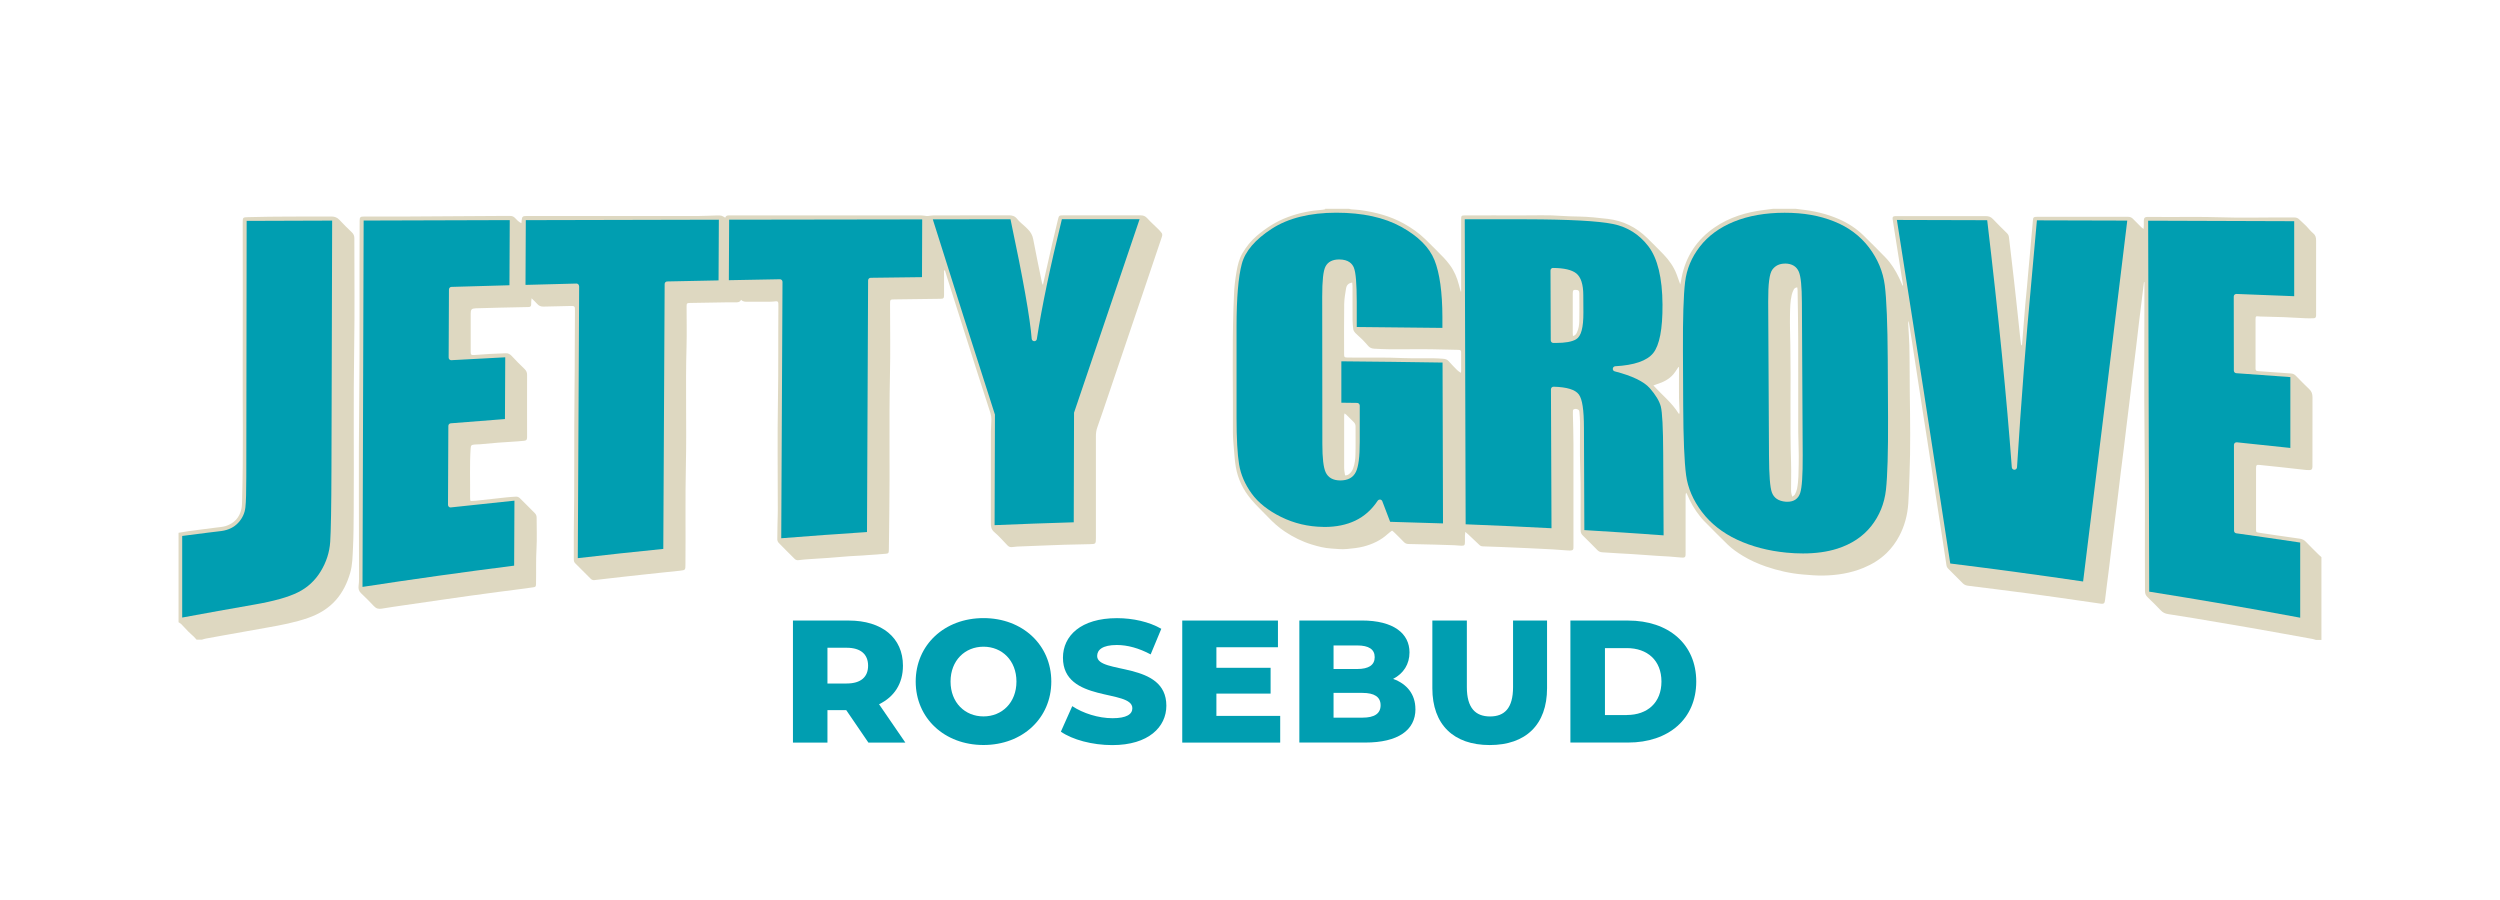
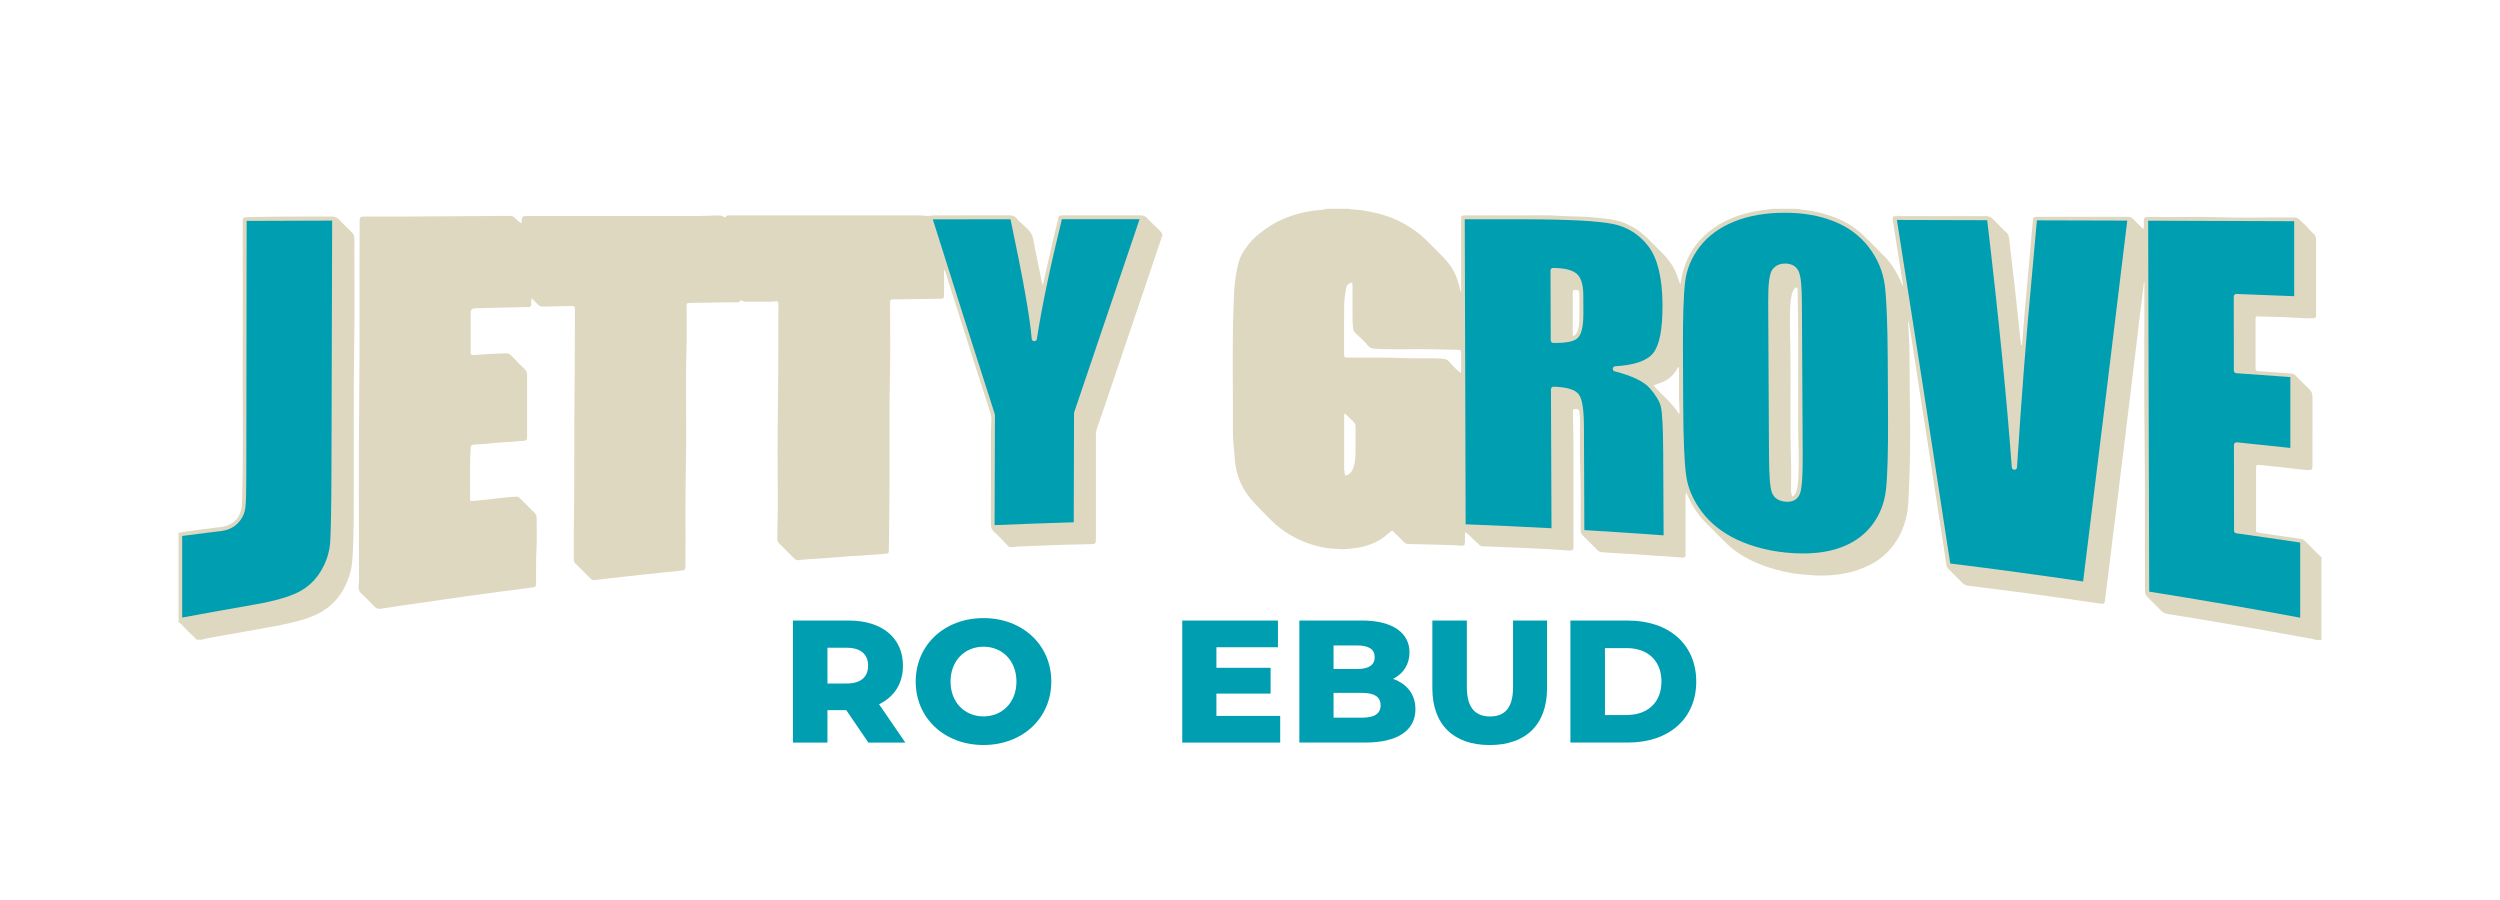
<svg xmlns="http://www.w3.org/2000/svg" id="Layer_2" data-name="Layer 2" viewBox="0 0 500 180">
  <defs>
    <style>
      .cls-1 {
        fill: #009eb1;
      }

      .cls-2 {
        fill: #ded8c1;
      }
    </style>
  </defs>
  <g>
    <path class="cls-2" d="M265,41.76c1.6,0,3.2,0,4.8,0,.17.04.34.1.52.11.6.06,1.2.07,1.79.15,3.03.43,5.95,1.19,8.65,2.69,1.58.88,3.05,1.91,4.34,3.17,1.23,1.2,2.44,2.42,3.64,3.65.44.46.85.96,1.23,1.47.88,1.19,1.44,2.53,1.81,3.96.12.45.24.9.36,1.35.03,0,.06-.01.09-.02v-.71c0-4.58,0-9.16,0-13.73,0-.7.06-.76.74-.77.12,0,.24,0,.36,0,3.62,0,7.24-.02,10.85,0,2.72.02,5.43-.12,8.15.1,1.15.09,2.31.1,3.47.13,1.94.04,3.86.24,5.78.47,3.05.37,5.65,1.65,7.83,3.79,1.11,1.09,2.22,2.19,3.3,3.31,1.13,1.18,2.06,2.49,2.64,4.04.24.65.47,1.31.7,1.96.14-.45.18-.91.27-1.35.83-4.27,3.07-7.64,6.65-10.08,2.95-2.01,6.28-3.01,9.8-3.45.61-.08,1.22-.16,1.83-.24,1.52,0,3.04,0,4.56,0,.35.05.71.1,1.06.14,2.62.28,5.16.87,7.58,1.93,1.81.79,3.45,1.85,4.87,3.23,1.5,1.47,2.99,2.95,4.45,4.46,1.13,1.17,1.98,2.56,2.69,4.02.26.53.48,1.08.71,1.62.07-.09.08-.16.07-.23-.14-.91-.29-1.82-.43-2.72-.43-2.74-.87-5.49-1.3-8.23-.11-.71-.23-1.42-.33-2.13-.06-.45.05-.59.49-.63.16-.01.32,0,.48,0,1.02,0,2.04,0,3.06,0,4.86,0,9.72,0,14.58,0,.58,0,1.02.14,1.43.57.9.96,1.85,1.88,2.79,2.81.24.23.39.49.43.83.18,1.65.39,3.29.58,4.94.15,1.29.3,2.58.45,3.87.14,1.21.26,2.42.4,3.63.13,1.23.27,2.46.4,3.69.15,1.39.29,2.78.44,4.17.05.46.12.91.18,1.37.13-.08.16-.15.17-.22.08-.97.16-1.95.24-2.92.04-.56.09-1.11.13-1.67.09-1.13.18-2.27.28-3.4.1-1.11.22-2.22.32-3.34.1-1.05.19-2.11.28-3.16.11-1.17.21-2.34.32-3.52.1-1.07.19-2.15.28-3.22.1-1.15.23-2.3.31-3.46.05-.73.13-.83.86-.83,6.06,0,12.12,0,18.17,0,.41,0,.73.12,1.01.42.55.58,1.12,1.14,1.69,1.7.1.1.23.18.41.31.02-.24.05-.4.05-.55,0-.4,0-.8.01-1.2.02-.48.19-.63.67-.66.2-.01.4,0,.6,0,4.92.07,9.83-.08,14.75.09,3.37.12,6.76.02,10.14.02,1.3,0,2.6,0,3.9,0,.38,0,.7.09.98.36.47.46.97.88,1.44,1.35.46.47.85,1.02,1.36,1.43.51.41.61.87.61,1.47-.01,4.84,0,9.68,0,14.52,0,.16,0,.32,0,.48-.03.42-.14.54-.55.55-.52.02-1.04.02-1.56,0-1.45-.07-2.91-.16-4.36-.22-1.58-.06-3.15-.09-4.73-.13-.08,0-.16-.01-.24-.02-.62-.07-.65-.04-.67.57,0,.08,0,.16,0,.24,0,3.08,0,6.16,0,9.24,0,.14,0,.28,0,.42.03.36.11.44.49.47,1.11.08,2.23.16,3.34.24,1.07.08,2.15.17,3.22.23.44.02.75.19,1.04.49.87.89,1.73,1.78,2.63,2.63.5.46.67.97.67,1.64-.02,4.48-.01,8.96-.01,13.44,0,.16,0,.32,0,.48-.04.51-.16.64-.66.65-.22,0-.44-.01-.66-.03-1.65-.18-3.29-.37-4.94-.55-1.43-.16-2.86-.3-4.29-.45-.59-.07-.73.02-.73.62,0,4.08,0,8.16,0,12.24,0,.56.03.6.6.69,1.24.2,2.49.38,3.73.56,1.48.22,2.96.44,4.45.64.48.07.85.27,1.19.62.84.88,1.71,1.73,2.58,2.59.17.17.36.32.53.48v16.56h-1.08c-.25-.07-.49-.16-.75-.21-4.19-.75-8.38-1.52-12.57-2.25-3.68-.64-7.37-1.26-11.05-1.88-1.73-.29-3.47-.57-5.21-.83-.6-.09-1.08-.32-1.5-.77-.85-.9-1.73-1.77-2.63-2.63-.34-.33-.49-.68-.5-1.16-.06-10.04.05-20.07-.08-30.11-.13-10.38-.03-20.76-.03-31.14v-.64c-.08.05-.11.11-.11.16-.19,1.55-.38,3.09-.57,4.64-.13,1.03-.26,2.06-.38,3.09-.22,1.84-.43,3.69-.65,5.53-.22,1.84-.46,3.69-.68,5.53-.18,1.45-.35,2.89-.52,4.34-.22,1.82-.45,3.65-.67,5.47-.18,1.47-.35,2.93-.53,4.4-.22,1.74-.45,3.49-.66,5.23-.26,2.1-.5,4.2-.76,6.3-.26,2.12-.54,4.24-.8,6.36-.26,2.12-.5,4.24-.77,6.36-.26,2.1-.55,4.2-.79,6.3-.06.56-.25.74-.81.66-2.87-.41-5.73-.83-8.6-1.24-1.82-.26-3.64-.52-5.46-.76-2.3-.31-4.59-.6-6.89-.89-1.84-.23-3.69-.46-5.53-.69-.42-.05-.81-.16-1.13-.48-.96-.99-1.94-1.96-2.92-2.93-.21-.21-.33-.43-.37-.73-.24-1.6-.49-3.2-.73-4.8-.55-3.59-1.11-7.19-1.66-10.78-.48-3.1-.95-6.2-1.43-9.3-.31-1.99-.63-3.99-.94-5.98-.48-3.1-.96-6.2-1.43-9.3-.26-1.66-.51-3.32-.77-4.98-.19-1.24-.4-2.48-.6-3.71-.09.25-.1.5-.08.75.07,1.37.18,2.75.22,4.12.08,3.2.05,6.39.09,9.59.07,5.47.16,10.95-.06,16.43-.07,1.87-.11,3.75-.24,5.62-.16,2.31-.73,4.49-1.81,6.53-.67,1.26-1.51,2.41-2.53,3.4-1.33,1.29-2.9,2.25-4.62,2.96-2.59,1.07-5.3,1.49-8.08,1.54-1.33.02-2.67-.1-4-.21-2.54-.21-5.02-.77-7.43-1.6-1.63-.56-3.19-1.26-4.67-2.16-1.04-.64-2.05-1.33-2.93-2.18-1.64-1.58-3.23-3.21-4.84-4.83-.27-.27-.5-.57-.74-.86-1.09-1.35-1.94-2.84-2.6-4.44-.04-.11-.14-.2-.2-.29-.09.28-.09.51-.09.75,0,3.72,0,7.44,0,11.16,0,.2,0,.4-.01.6-.04.34-.15.45-.5.47-.14,0-.28,0-.42-.02-.8-.07-1.59-.15-2.38-.2-.82-.06-1.63-.09-2.45-.14-.66-.04-1.31-.09-1.97-.14-1.01-.07-2.03-.15-3.04-.21-.84-.05-1.67-.09-2.51-.14-1.11-.07-2.23-.16-3.34-.21-.41-.02-.72-.14-1.01-.43-.96-.99-1.94-1.96-2.93-2.93-.29-.28-.43-.59-.43-1-.04-4.26.07-8.51-.09-12.77-.11-2.92-.01-5.84-.03-8.76,0-.74-.07-1.48-.13-2.21-.01-.14-.08-.34-.19-.4-.28-.17-.6-.26-.91-.11-.27.13-.18.42-.2.65,0,.14,0,.28,0,.42.04,1.96.11,3.91.11,5.87.01,6.76,0,13.52,0,20.28,0,.87.09,1.09-1.11,1.02-1.04-.07-2.07-.16-3.1-.22-1.61-.09-3.23-.16-4.84-.24-1.85-.09-3.71-.17-5.56-.24-1.16-.05-2.31-.09-3.47-.12-.3,0-.54-.09-.75-.3-.73-.71-1.48-1.4-2.22-2.1-.15-.14-.31-.27-.58-.5-.03.33-.07.52-.07.71,0,.44,0,.88,0,1.32-.01.64-.1.75-.73.74-.48,0-.95-.09-1.43-.1-1.28-.05-2.55-.09-3.83-.12-1.76-.05-3.51-.09-5.27-.12-.39,0-.69-.12-.96-.4-.62-.65-1.27-1.28-1.91-1.91-.14-.14-.29-.25-.4-.35-.09.02-.12.02-.13.03-.27.21-.55.41-.79.63-1.39,1.27-3.04,2.04-4.85,2.51-1.09.28-2.2.38-3.31.49-1.07.11-2.11-.04-3.16-.1-1.32-.08-2.6-.41-3.87-.8-1.93-.59-3.71-1.48-5.38-2.59-1.24-.82-2.33-1.81-3.36-2.89-1.12-1.17-2.31-2.28-3.35-3.51-1.61-1.89-2.68-4.07-3.1-6.53-.19-1.12-.27-2.26-.36-3.39-.1-1.19-.22-2.39-.22-3.58.05-8.26-.16-16.51.11-24.77.03-.9.09-1.79.11-2.69.04-1.54.24-3.06.5-4.58.22-1.31.52-2.6,1.2-3.75.77-1.29,1.68-2.46,2.85-3.45,1.88-1.6,3.91-2.9,6.23-3.76,2.23-.83,4.53-1.3,6.9-1.46.2-.01.39-.08.58-.11ZM292.16,74.57c.04-.2.07-.28.07-.35,0-1.22.01-2.44,0-3.66,0-.5-.1-.58-.61-.59-1.82-.04-3.63-.09-5.45-.12-3.77-.07-7.55.13-11.32-.11-.47-.03-.85-.16-1.17-.51-.41-.46-.82-.93-1.26-1.37-.44-.44-.93-.82-1.36-1.27-.18-.19-.36-.46-.4-.71-.09-.61-.14-1.23-.15-1.85-.02-2.28,0-4.56-.01-6.84,0-.23-.04-.45-.06-.69-.72.14-1.11.48-1.23,1.2-.17,1.02-.35,2.06-.37,3.09-.05,3.32-.02,6.64-.02,9.95,0,.71.05.76.74.77,3.73.05,7.47-.07,11.2.11,2.61.12,5.23-.09,7.85.13.44.04.81.13,1.11.47.55.61,1.11,1.2,1.69,1.78.19.19.43.34.73.56ZM359.47,57.47c-.44.03-.63.25-.75.49-.16.32-.29.66-.37,1.01-.31,1.29-.32,2.62-.35,3.93-.04,2.03.03,4.07.07,6.11.14,7.83-.11,15.67.14,23.5.06,1.8,0,3.6,0,5.4,0,.46.05.91.25,1.43.2-.17.42-.27.51-.44.18-.35.35-.72.43-1.1.34-1.65.3-3.34.34-5.01.06-2.11-.08-4.23-.09-6.35-.02-6.18,0-12.35-.01-18.53-.01-3.28-.07-6.55-.12-9.83,0-.19-.04-.38-.07-.61ZM269.03,95.07c.38.04.61-.12.82-.29.37-.29.62-.67.78-1.11.33-.89.44-1.83.46-2.76.06-1.88.01-3.75.02-5.63,0-.34-.11-.61-.35-.85-.52-.5-1.02-1.02-1.53-1.52-.08-.08-.18-.13-.33-.23-.03.19-.07.32-.07.45,0,3.47,0,6.95,0,10.42,0,.51.11,1.01.18,1.53ZM335.79,73.43s-.07-.01-.11-.02c-.07.11-.14.22-.21.32-.26.38-.49.78-.79,1.12-.88,1.02-2.03,1.59-3.29,1.98-.22.07-.42.16-.71.27,1.75,1.91,3.74,3.47,5.05,5.62,0,.01.04.02.06.02.02,0,.04-.01.1-.03,0-.18.03-.37.02-.56-.03-.86-.1-1.71-.11-2.57-.02-1.84,0-3.67,0-5.51,0-.21,0-.42,0-.63ZM314.6,67.21c.48-.11.65-.43.8-.75.33-.7.44-1.46.46-2.21.04-1.87.02-3.75.01-5.62,0-.49-.24-.67-.79-.66-.43,0-.51.11-.53.67,0,.04,0,.08,0,.12,0,2.61,0,5.22,0,7.84,0,.19.03.38.04.62Z" />
    <path class="cls-2" d="M35.71,106.56c.71-.12,1.41-.25,2.12-.35,1.84-.25,3.68-.47,5.53-.71.59-.08,1.2-.11,1.77-.29,1.7-.53,2.78-1.69,3.15-3.44.12-.54.13-1.11.14-1.67.27-9.26.08-18.51.12-27.77.04-9.26,0-18.52,0-27.78,0-1.09.03-1.09,1.11-1.12,5.54-.16,11.07-.1,16.61-.13.68,0,1.17.19,1.63.68.8.87,1.65,1.69,2.5,2.51.34.33.48.69.48,1.16-.01,7.18.09,14.36-.03,21.54-.18,11.04-.02,22.07-.1,33.11-.02,2.4-.02,4.8-.14,7.19-.09,1.71-.08,3.43-.57,5.11-.58,1.97-1.44,3.78-2.78,5.33-1.5,1.73-3.41,2.87-5.56,3.63-2.67.94-5.44,1.46-8.22,1.95-2.99.53-5.98,1.07-8.97,1.6-1.1.2-2.2.39-3.3.6-.27.05-.54.14-.81.22h-1.08c-.17-.19-.33-.39-.52-.57-.38-.37-.8-.71-1.17-1.09-.47-.48-.91-.98-1.38-1.46-.15-.15-.35-.24-.53-.36,0-5.96,0-11.92,0-17.88Z" />
    <path class="cls-2" d="M188.81,54.13c0,.58,0,1.15,0,1.73,0,1.04,0,2.08,0,3.12,0,.68-.09.77-.76.78-3.02.04-6.03.08-9.05.12-.99.01-.99,0-.99,1,0,4.74.09,9.48-.02,14.22-.2,9.2.01,18.39-.13,27.59-.04,2.44-.04,4.88-.09,7.31-.01.65-.1.71-.72.76-1.53.1-3.06.23-4.6.34-.84.06-1.67.08-2.51.14-.84.06-1.67.13-2.51.2-.58.05-1.15.1-1.73.14-1.33.09-2.67.17-4,.26-.66.05-1.31.1-1.97.19-.33.04-.58-.03-.81-.26-1.06-1.06-2.13-2.11-3.17-3.19-.16-.17-.29-.46-.29-.69,0-1.7.05-3.39.09-5.09,0-.26.01-.52.01-.78,0-7.32-.1-14.64.03-21.96.11-6.26.03-12.51.09-18.77.01-1.11,0-1.11-1.11-.97-.24.03-.48.03-.72.03-1.44,0-2.88,0-4.32,0-.46,0-.92.03-1.31-.39-.26.51-.69.52-1.15.51-.62-.01-1.24-.01-1.86,0-2.4.04-4.79.08-7.19.12-.64.01-.7.07-.7.75,0,2.64.06,5.28-.01,7.92-.23,7.92.04,15.84-.13,23.75-.15,6.64-.02,13.27-.09,19.91-.01,1.07,0,1.09-1.06,1.22-1.09.13-2.18.22-3.28.34-1.25.13-2.5.27-3.75.4-1.31.14-2.62.29-3.93.43-1.23.14-2.46.28-3.69.42-.83.1-1.67.2-2.5.29-.27.03-.51-.05-.71-.24-1.05-1.05-2.09-2.1-3.14-3.14-.24-.23-.27-.52-.27-.83,0-1.44,0-2.88,0-4.32,0-.34,0-.68,0-1.02.17-9.54.03-19.07.15-28.61.07-5.22.02-10.43.08-15.65.01-1.01,0-1.03-1.03-1.01-1.74.03-3.47.06-5.21.12-.54.02-.96-.13-1.32-.55-.31-.36-.67-.67-1.11-1.11-.04.28-.07.44-.07.6-.01.24,0,.48-.02.72-.02.26-.17.4-.42.42-.08,0-.16.01-.24.01-1.88.04-3.75.08-5.63.12-1.6.04-3.19.07-4.79.13-.83.03-1.01.23-1.01,1.07,0,2.52,0,5.04,0,7.56,0,.65.08.75.73.71.98-.05,1.95-.13,2.92-.2.04,0,.08-.01.12-.01,1.08-.05,2.15-.08,3.23-.14.53-.03.89.2,1.24.58.81.88,1.66,1.73,2.53,2.56.36.35.52.71.51,1.21-.02,4.08,0,8.16,0,12.24,0,.08,0,.16,0,.24-.03.51-.14.63-.64.68-.42.04-.83.09-1.25.11-1.29.09-2.59.16-3.88.26-1.23.1-2.46.22-3.7.33-.36.03-.72,0-1.08.05-.61.06-.7.19-.74.78-.22,3.24-.07,6.47-.11,9.71,0,.2.01.4.03.6,0,.05.05.1.1.2.32-.02.65-.02.98-.05,2.06-.22,4.13-.46,6.19-.68.61-.07,1.23-.1,1.85-.14.34-.03.61.11.85.35.97.98,1.94,1.96,2.93,2.93.26.26.38.54.38.91,0,2.1.09,4.21-.03,6.3-.13,2.22-.04,4.44-.09,6.65,0,.12,0,.24,0,.36-.03.47-.08.56-.55.63-.85.13-1.7.24-2.55.35-1.37.18-2.73.35-4.1.53-1.98.26-3.96.53-5.94.8-1.54.21-3.09.44-4.63.66-2.93.42-5.85.84-8.78,1.27-1.44.21-2.89.42-4.32.66-.63.11-1.11-.02-1.55-.5-.83-.89-1.7-1.75-2.58-2.59-.44-.42-.56-.89-.49-1.46.06-.47.09-.95.09-1.43,0-11.74-.1-23.48.03-35.22.14-12.08.02-24.15.09-36.23,0-.04,0-.08,0-.12.01-.76.12-.87.87-.87,2.5,0,5,0,7.5,0,6.46-.03,12.91-.08,19.37-.12.8,0,1.6,0,2.4,0,.37,0,.65.12.91.38.37.38.72.8,1.3,1.07.02-.24.04-.43.06-.61.07-.69.21-.83.9-.83,2.84,0,5.68,0,8.52,0,8.62,0,17.24,0,25.86,0,1.24,0,2.47-.09,3.71-.11.97-.02.97,0,1.72.45.17-.54.62-.46,1.04-.46,8.4,0,16.8,0,25.2,0,4.3,0,8.6,0,12.9,0,.37,0,.75.08,1.12.12.1,0,.2,0,.29,0,.37-.04.75-.12,1.12-.12,5.02,0,10.04,0,15.06-.02.69,0,1.2.15,1.65.73.48.6,1.12,1.08,1.69,1.61.16.15.31.31.47.47.55.55.9,1.17,1.05,1.96.54,2.89,1.15,5.76,1.74,8.64.04.17.09.34.21.52.08-.36.15-.72.23-1.08.53-2.36,1.05-4.72,1.6-7.08.38-1.66.78-3.31,1.18-4.96.19-.76.24-.8,1.01-.8,5.18,0,10.36,0,15.54,0,.54,0,.92.16,1.3.58.71.79,1.51,1.48,2.26,2.23.24.24.46.5.66.77.08.11.09.3.07.45-.02.18-.1.35-.15.52-1.31,3.89-2.61,7.77-3.93,11.65-.77,2.29-1.55,4.58-2.33,6.87-.9,2.67-1.81,5.34-2.71,8.01-.91,2.69-1.82,5.38-2.73,8.07-.37,1.08-.73,2.16-1.12,3.23-.22.59-.29,1.19-.29,1.82,0,6.78,0,13.56,0,20.34,0,1.18-.04,1.2-1.21,1.22-1.72.03-3.43.07-5.15.12-1.1.03-2.19.07-3.29.12-2.03.08-4.07.16-6.1.24-.36.02-.71.08-1.07.11-.34.03-.62-.09-.86-.34-.87-.91-1.7-1.86-2.66-2.68-.61-.52-.67-1.1-.67-1.8.01-6.1,0-12.2.01-18.3,0-.82.1-1.63.1-2.45,0-.41-.07-.84-.19-1.23-.92-2.88-1.86-5.75-2.78-8.62-.89-2.76-1.76-5.52-2.64-8.29-1.08-3.41-2.17-6.82-3.25-10.23-.15-.47-.29-.94-.43-1.41-.05.01-.11.03-.16.04Z" />
  </g>
  <g>
    <path class="cls-1" d="M169.26,142.03h-3.77v6.49h-6.9v-24.41h11.16c6.66,0,10.84,3.45,10.84,9.03,0,3.59-1.74,6.24-4.78,7.71l5.26,7.67h-7.39l-4.43-6.49ZM169.33,129.55h-3.84v7.15h3.84c2.86,0,4.29-1.32,4.29-3.56s-1.43-3.59-4.29-3.59Z" />
    <path class="cls-1" d="M183.14,136.31c0-7.32,5.75-12.69,13.56-12.69s13.56,5.37,13.56,12.69-5.75,12.69-13.56,12.69-13.56-5.37-13.56-12.69ZM203.29,136.31c0-4.22-2.89-6.97-6.59-6.97s-6.59,2.75-6.59,6.97,2.89,6.97,6.59,6.97,6.59-2.75,6.59-6.97Z" />
-     <path class="cls-1" d="M212.18,146.32l2.27-5.09c2.16,1.43,5.23,2.41,8.05,2.41s3.97-.8,3.97-1.99c0-3.87-13.88-1.05-13.88-10.11,0-4.36,3.56-7.91,10.81-7.91,3.17,0,6.45.73,8.86,2.13l-2.13,5.12c-2.34-1.25-4.64-1.88-6.76-1.88-2.89,0-3.94.98-3.94,2.2,0,3.73,13.84.94,13.84,9.94,0,4.25-3.56,7.88-10.81,7.88-4.01,0-7.98-1.08-10.29-2.69Z" />
    <path class="cls-1" d="M256.04,143.18v5.34h-19.59v-24.41h19.14v5.34h-12.31v4.11h10.84v5.16h-10.84v4.46h12.76Z" />
    <path class="cls-1" d="M283.09,141.82c0,4.22-3.49,6.69-10.04,6.69h-13.18v-24.41h12.48c6.41,0,9.55,2.62,9.55,6.38,0,2.34-1.18,4.22-3.28,5.3,2.75.98,4.46,3.07,4.46,6.03ZM266.71,129.09v4.71h4.74c2.3,0,3.49-.8,3.49-2.37s-1.19-2.34-3.49-2.34h-4.74ZM276.12,141.05c0-1.67-1.25-2.47-3.62-2.47h-5.79v4.95h5.79c2.37,0,3.62-.8,3.62-2.48Z" />
    <path class="cls-1" d="M286.47,137.64v-13.53h6.9v13.32c0,4.18,1.74,5.86,4.64,5.86s4.6-1.67,4.6-5.86v-13.32h6.8v13.53c0,7.29-4.25,11.37-11.47,11.37s-11.47-4.08-11.47-11.37Z" />
    <path class="cls-1" d="M314.08,124.11h11.54c8.09,0,13.63,4.71,13.63,12.2s-5.54,12.2-13.63,12.2h-11.54v-24.41ZM325.35,143c4.15,0,6.94-2.48,6.94-6.69s-2.79-6.69-6.94-6.69h-4.36v13.39h4.36Z" />
  </g>
  <g>
    <path class="cls-1" d="M36.45,107.19c4.66-.61,6.43-.82,7.21-.91.36-.04.52-.06.65-.08,1.4-.2,2.53-.76,3.35-1.66.82-.89,1.3-1.93,1.42-3.08.12-1.06.18-3.1.18-6.07l.07-51.21,17.1-.06-.14,49.75c-.02,7.48-.11,12.36-.25,14.51-.14,2.08-.78,4.06-1.9,5.89-1.11,1.83-2.63,3.24-4.52,4.18-1.92.97-4.89,1.8-8.82,2.48-4.77.83-9.6,1.7-14.36,2.58v-16.35Z" />
-     <path class="cls-1" d="M72.74,44.11c9.74-.03,19.48-.06,29.21-.09l-.06,13.03c-3.87.11-7.73.22-11.6.33-.28,0-.5.24-.5.52l-.06,13.62c0,.14.06.28.16.38.13.12.29.14.34.14,3.63-.2,7.23-.39,10.82-.58l-.06,12.35c-3.62.28-7.23.56-10.84.85-.27.02-.48.25-.48.52l-.07,15.79c0,.15.06.29.17.39.1.09.22.13.34.13,4.28-.47,8.56-.93,12.78-1.36l-.06,13c-10.09,1.28-20.29,2.71-30.33,4.25l.23-73.29Z" />
-     <path class="cls-1" d="M115.81,57.23c0-.14-.06-.28-.15-.37-.1-.09-.23-.15-.36-.15-3.41.09-6.81.17-10.2.27l.06-12.95c12.87-.03,25.74-.06,38.61-.09l-.06,12.14c-3.42.07-6.85.14-10.27.21-.29,0-.51.24-.51.52l-.27,52.97c-5.76.58-11.51,1.2-17.1,1.85l.27-54.38Z" />
-     <path class="cls-1" d="M156.5,56.37c0-.14-.06-.27-.15-.37-.1-.1-.23-.15-.37-.15-3.41.06-6.81.12-10.21.19l.06-12.1c12.87-.02,25.74-.04,38.61-.06l-.04,11.55c-3.43.04-6.85.09-10.27.13-.28,0-.51.24-.51.52l-.22,50.33c-5.71.37-11.47.79-17.15,1.24l.25-51.27Z" />
    <path class="cls-1" d="M199,83l-.02-.11c-4.34-13.49-8.41-26.26-12.42-39.02l15.54-.02c2.54,11.99,3.92,19.81,4.24,23.91.02.26.23.47.5.48h0c.29,0,.5-.19.53-.44,1.01-6.52,2.7-14.58,5.01-23.96h15.54c-4.84,14.26-8.93,26.33-13.09,38.64l-.02.05v.12s-.06,21.81-.06,21.81c-5.35.16-10.67.35-15.83.57l.07-22.03Z" />
-     <path class="cls-1" d="M264.6,105.38c-2.97-.04-5.79-.71-8.38-1.99-2.58-1.27-4.57-2.85-5.89-4.68-1.33-1.84-2.18-3.8-2.51-5.81-.34-2.06-.51-5.22-.51-9.38v-18.18c0-5.77.36-10.01,1.06-12.6.68-2.51,2.69-4.85,5.97-6.98,3.3-2.14,7.65-3.22,12.92-3.22s9.58.95,12.99,2.83c3.39,1.87,5.62,4.1,6.64,6.64,1.04,2.59,1.58,6.43,1.59,11.42v2.15c-5.68-.07-11.44-.14-17.13-.18v-5.06c-.01-3.67-.19-5.83-.57-6.79-.3-.76-1.05-1.66-2.94-1.66-1.33,0-2.25.47-2.74,1.41-.45.85-.66,2.78-.66,6.07l.03,29.42c0,2.85.22,4.7.66,5.66.49,1.07,1.47,1.62,2.89,1.64,1.58,0,2.62-.58,3.17-1.73.51-1.06.76-3.02.76-5.98v-7.28c-.01-.28-.24-.51-.52-.52l-3.16-.04v-8.28c6.78.06,13.59.14,20.24.25l.09,32.17c-3.41-.12-6.96-.23-10.57-.32l-1.57-4.12c-.07-.18-.24-.31-.43-.33h-.02c-.22,0-.37.09-.47.23-1.18,1.78-2.68,3.13-4.49,3.99-1.74.83-3.8,1.26-6.14,1.26h-.32Z" />
    <path class="cls-1" d="M332.73,107.07c-5.26-.38-10.59-.74-15.86-1.05l-.08-20.5c-.01-3.57-.33-5.68-1.01-6.61-.7-.97-2.35-1.49-5.05-1.57h0c-.15,0-.28.05-.38.14-.1.1-.16.24-.16.38l.11,27.79c-5.62-.3-11.4-.57-17.17-.79l-.18-61h12.32c8.51.02,14.33.33,17.29.93,2.9.58,5.29,2.08,7.12,4.47,1.84,2.41,2.79,6.33,2.82,11.67.03,4.86-.6,8.12-1.86,9.69-1.24,1.54-3.79,2.42-7.59,2.63-.26.02-.46.21-.49.47-.03.25.13.49.38.55,3.48.89,5.83,2.03,7.01,3.36,1.19,1.36,1.93,2.59,2.21,3.67.29,1.1.46,4.26.48,9.4l.08,16.38ZM310.62,53.58c-.14,0-.27.05-.37.15-.1.09-.15.23-.15.37l.05,13.97c0,.28.22.51.5.52h.53c1.88,0,3.21-.24,4.04-.73,1.01-.6,1.47-2.31,1.46-5.35l-.02-3.47c0-2.16-.48-3.62-1.4-4.36-.9-.71-2.42-1.07-4.66-1.09h0Z" />
    <path class="cls-1" d="M360.59,110.69c-1.05,0-2.15-.05-3.27-.16-3.65-.35-6.99-1.23-9.91-2.6-2.9-1.36-5.26-3.22-7.02-5.54-1.76-2.32-2.83-4.79-3.17-7.36-.35-2.62-.55-7.31-.58-13.95l-.05-10.98c-.03-6.43.11-11.04.43-13.68.3-2.58,1.3-4.97,2.96-7.11,1.66-2.14,3.95-3.82,6.81-4.98,2.89-1.18,6.3-1.78,10.14-1.78s6.99.58,9.88,1.73c2.88,1.14,5.23,2.9,6.98,5.2,1.76,2.31,2.82,4.87,3.17,7.59.35,2.79.55,7.75.59,14.73l.06,11.7c.03,6.83-.11,11.7-.42,14.48-.31,2.73-1.3,5.17-2.95,7.25-1.65,2.08-3.93,3.59-6.77,4.5-2,.64-4.31.96-6.86.96h0ZM356.99,52.72c-1.09,0-1.94.41-2.53,1.22-.58.8-.84,2.84-.82,6.43l.16,30.8c.02,3.93.21,6.32.57,7.3.4,1.12,1.33,1.75,2.76,1.87.13,0,.25.01.37.01,1.28,0,2.15-.6,2.53-1.73.36-1.07.53-3.55.51-7.56l-.16-30.56c-.02-3.24-.21-5.19-.61-6.14-.44-1.06-1.37-1.63-2.7-1.65h-.07Z" />
    <path class="cls-1" d="M416.63,116.3c-8.77-1.29-17.71-2.5-26.58-3.6-3.43-22.51-7.02-45.63-10.67-68.71l18.06.05c2.26,19.07,3.91,35.7,4.92,49.43.02.27.25.48.52.48s.5-.21.52-.48c.87-13.63,1.82-25.92,2.82-36.53l1.16-12.87,18.07.05c-2.96,24.51-5.93,48.79-8.83,72.18Z" />
    <path class="cls-1" d="M460.04,123.54c-9.97-1.86-20.13-3.61-30.2-5.21l-.21-74.19c9.74.03,19.47.07,29.21.1v15c-3.85-.15-7.7-.3-11.55-.45h0c-.15,0-.28.05-.38.14-.1.1-.16.23-.16.38l.02,14.81c0,.27.21.5.48.52,3.61.25,7.21.51,10.82.78v14.17c-3.57-.39-7.14-.76-10.71-1.13h-.02c-.17,0-.28.05-.38.13-.11.1-.17.24-.17.39l.02,17.17c0,.26.19.48.45.51,4.34.61,8.64,1.23,12.78,1.85v15.03Z" />
  </g>
</svg>